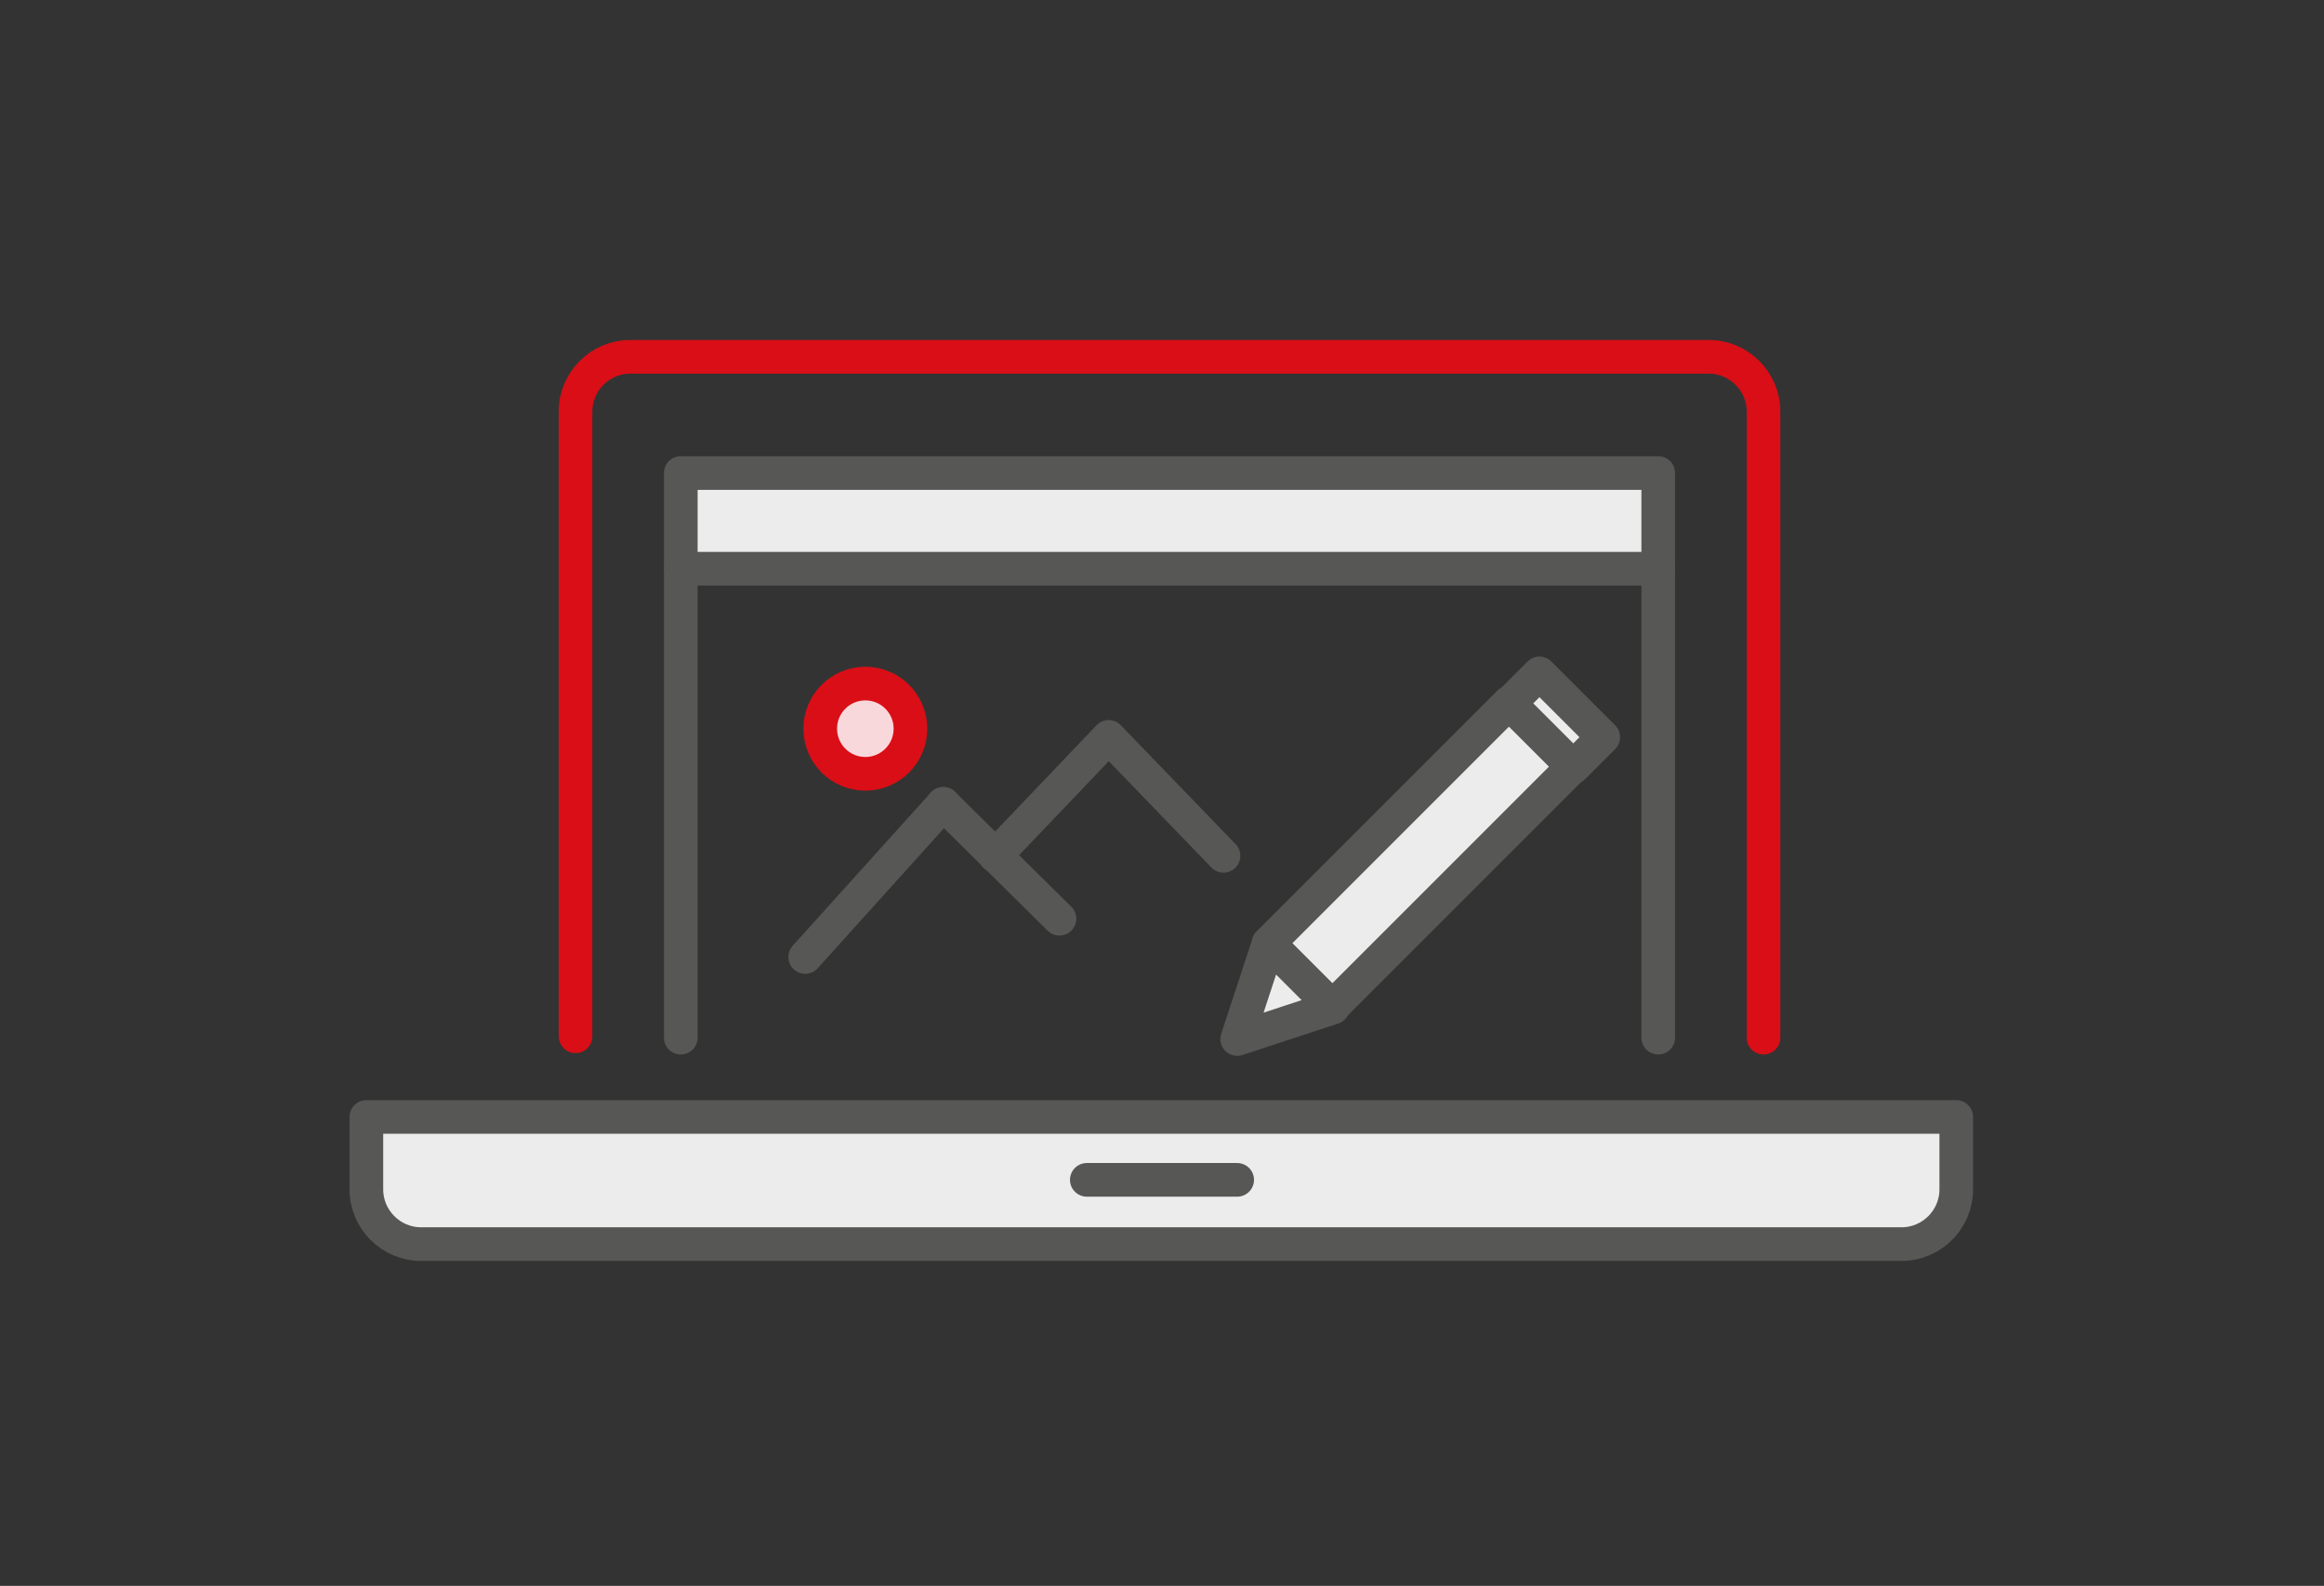
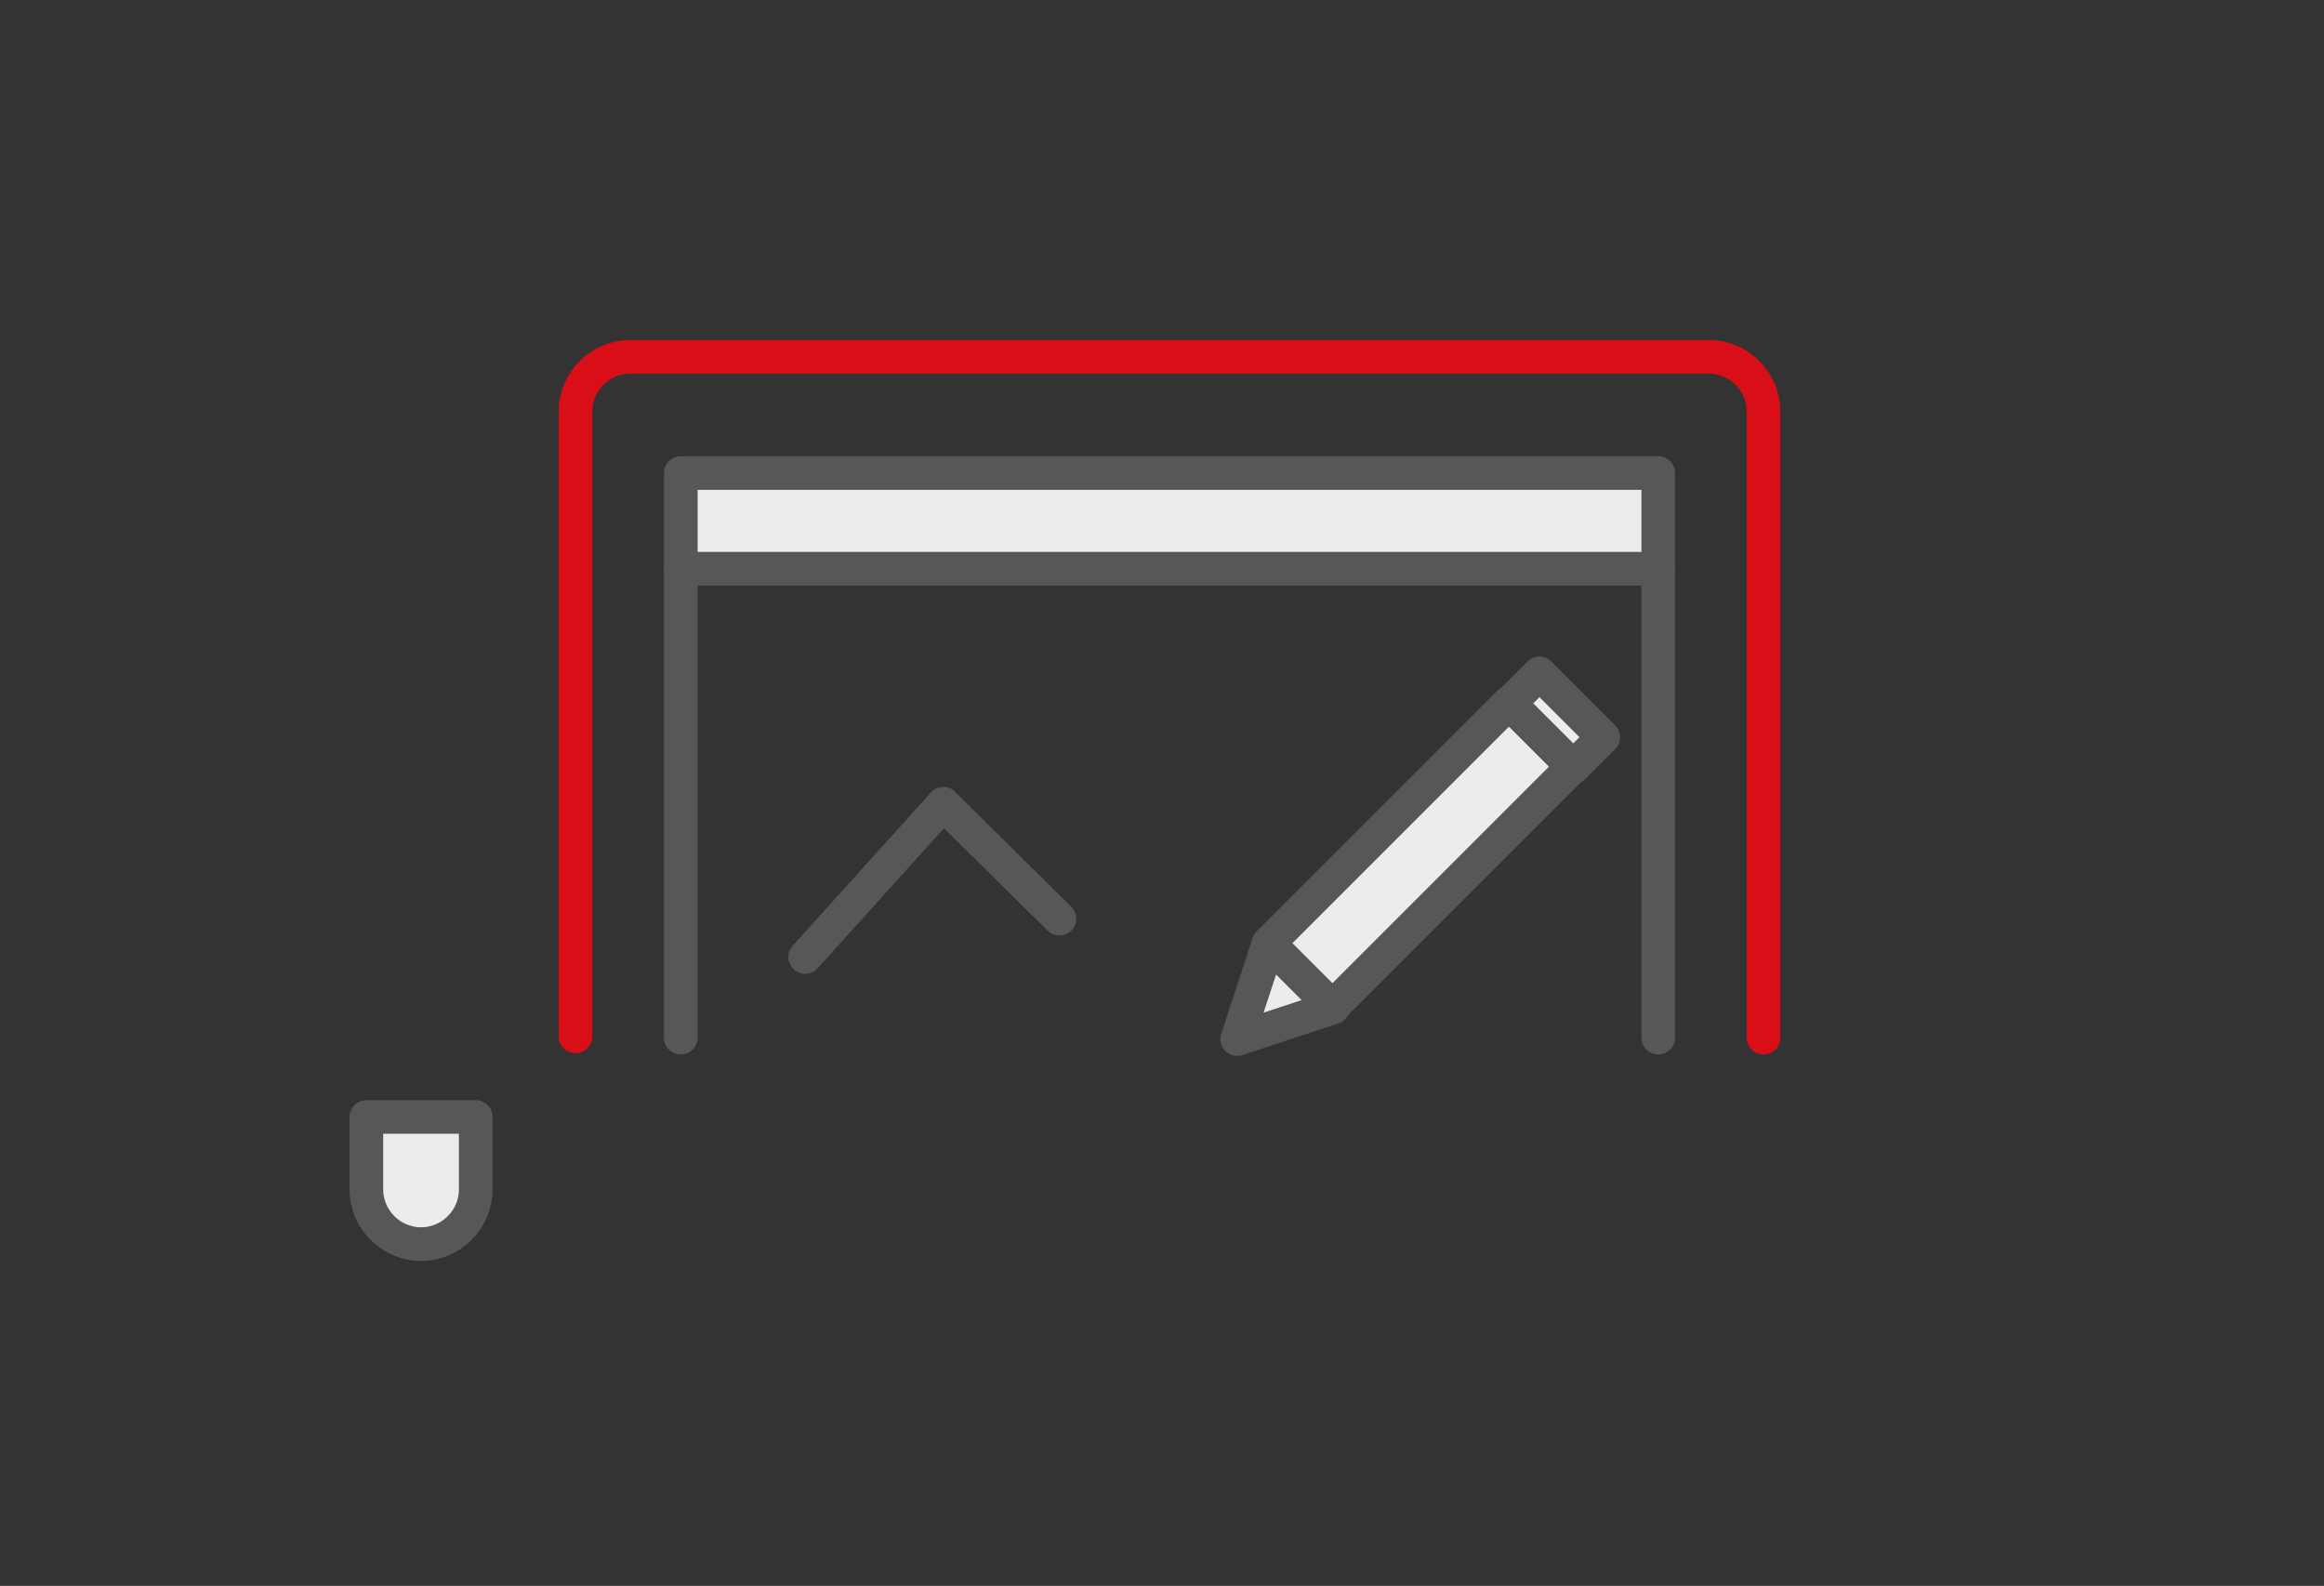
<svg xmlns="http://www.w3.org/2000/svg" version="1.1" id="Guide" x="0px" y="0px" viewBox="0 0 170 116" style="enable-background:new 0 0 170 116;" xml:space="preserve">
  <rect x="0" y="0" width="170" height="116" fill="#333333" stroke="none" />
  <style type="text/css">
	.st0{fill:none;stroke:#575756;stroke-width:2.461;stroke-linecap:round;stroke-linejoin:round;stroke-miterlimit:10;}
	.st1{fill:#F9D8DC;stroke:#DA0E16;stroke-width:2.461;stroke-linecap:round;stroke-linejoin:round;stroke-miterlimit:10;}
	.st2{fill:none;stroke:#B5B7B2;stroke-width:2.461;stroke-linecap:round;stroke-linejoin:round;stroke-miterlimit:10;}
	.st3{fill:#ECECEC;}
	.st4{fill:none;stroke:#DA0E16;stroke-width:2.461;stroke-linecap:round;stroke-linejoin:round;stroke-miterlimit:10;}
	.st5{fill:#ECECEC;stroke:#575756;stroke-width:2.461;stroke-linecap:round;stroke-linejoin:round;stroke-miterlimit:10;}
</style>
  <g>
    <g id="high_quality_10_">
      <line class="st0" x1="69" y1="58.8" x2="77.5" y2="67.2" />
-       <polyline class="st0" points="89.5,62.6 81.1,53.9 72.8,62.6   " />
-       <circle class="st1" cx="63.3" cy="53.3" r="3.3" />
      <line class="st0" x1="69" y1="58.8" x2="58.9" y2="70" />
    </g>
    <g>
-       <path class="st2" d="M92.3,17" />
      <rect x="49.8" y="34.6" class="st3" width="71.5" height="7" />
      <g>
        <path class="st0" d="M49.8,75.9V34.6h71.5v41.3" />
      </g>
      <path class="st4" d="M129,75.9V30.1c0-2.2-1.8-4-4-4H46.1c-2.2,0-4,1.8-4,4v45.7" />
      <line class="st5" x1="49.8" y1="41.6" x2="121.3" y2="41.6" />
-       <path class="st5" d="M26.8,81.7v5.3c0,2.2,1.8,4,4,4h108.3c2.2,0,4-1.8,4-4v-5.3H26.8z" />
-       <line class="st0" x1="79.5" y1="86.3" x2="90.5" y2="86.3" />
+       <path class="st5" d="M26.8,81.7v5.3c0,2.2,1.8,4,4,4c2.2,0,4-1.8,4-4v-5.3H26.8z" />
    </g>
    <g>
      <rect x="91.5" y="59.2" transform="matrix(0.707 -0.707 0.707 0.707 -13.751 91.832)" class="st5" width="24.9" height="6.6" />
      <polygon class="st5" points="92.8,69 97.5,73.7 90.5,76   " />
      <rect x="112.3" y="49.3" transform="matrix(0.707 -0.707 0.707 0.707 -3.832 95.988)" class="st5" width="3.1" height="6.6" />
    </g>
  </g>
</svg>